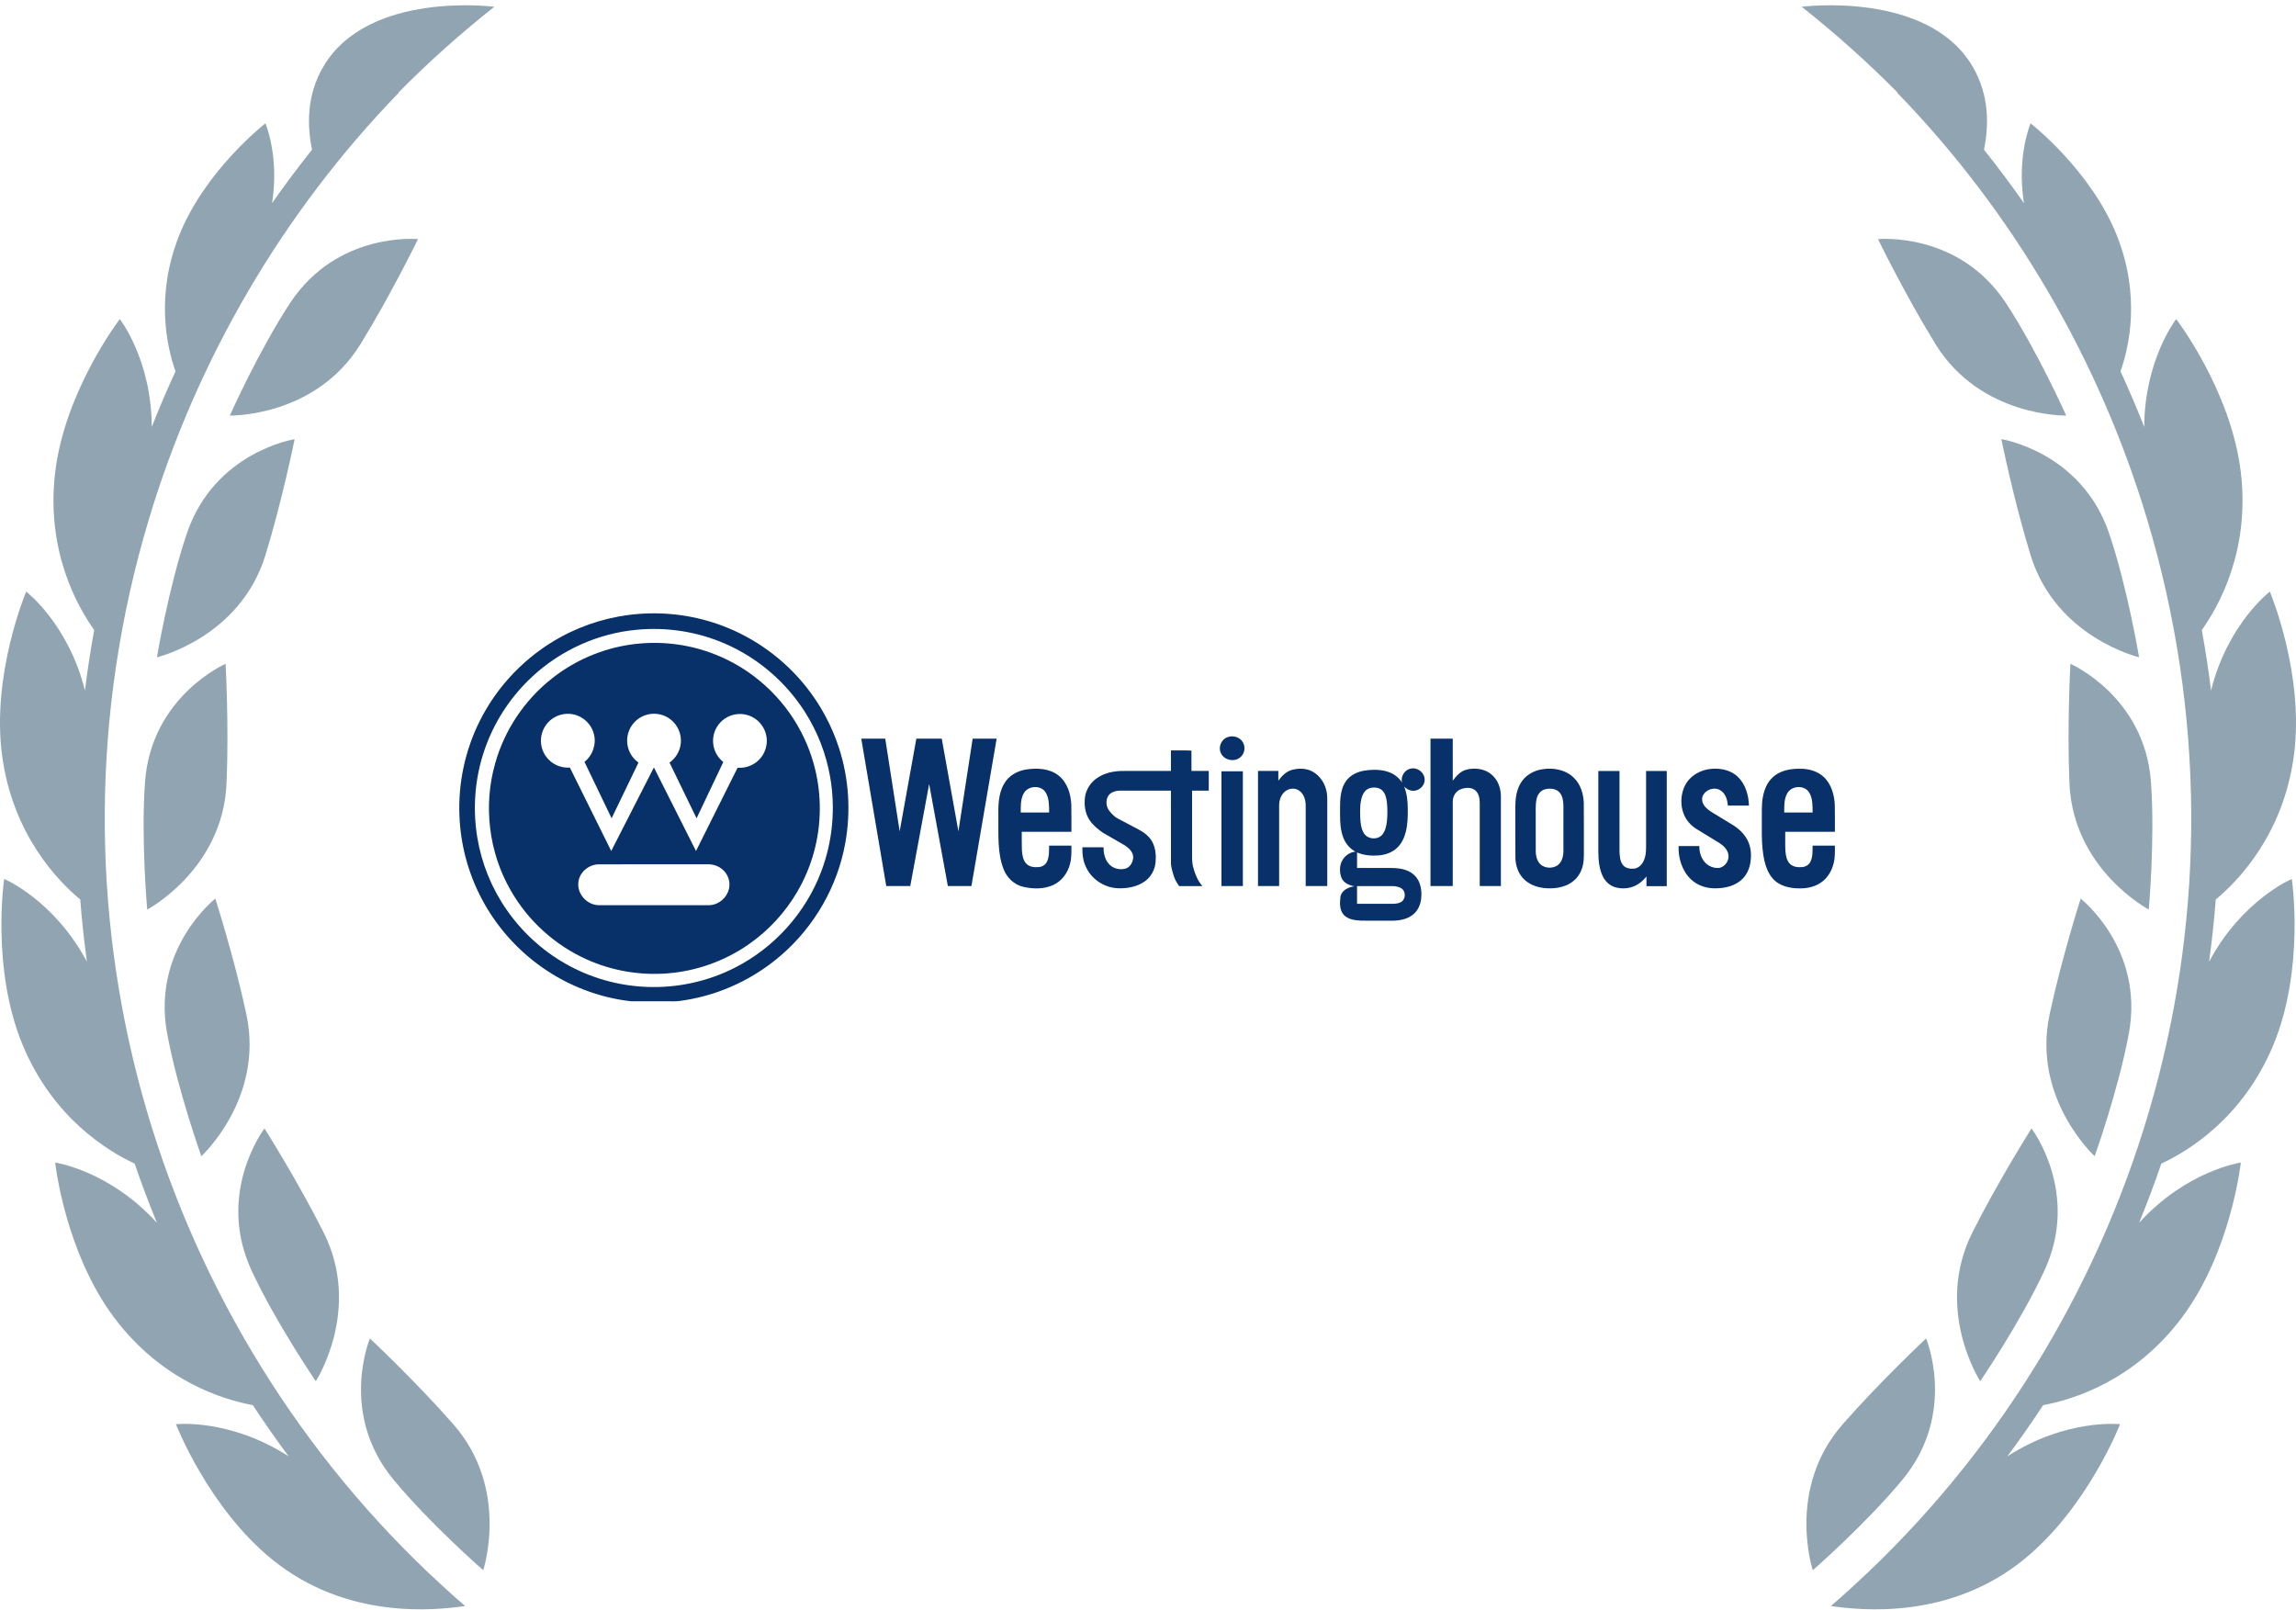
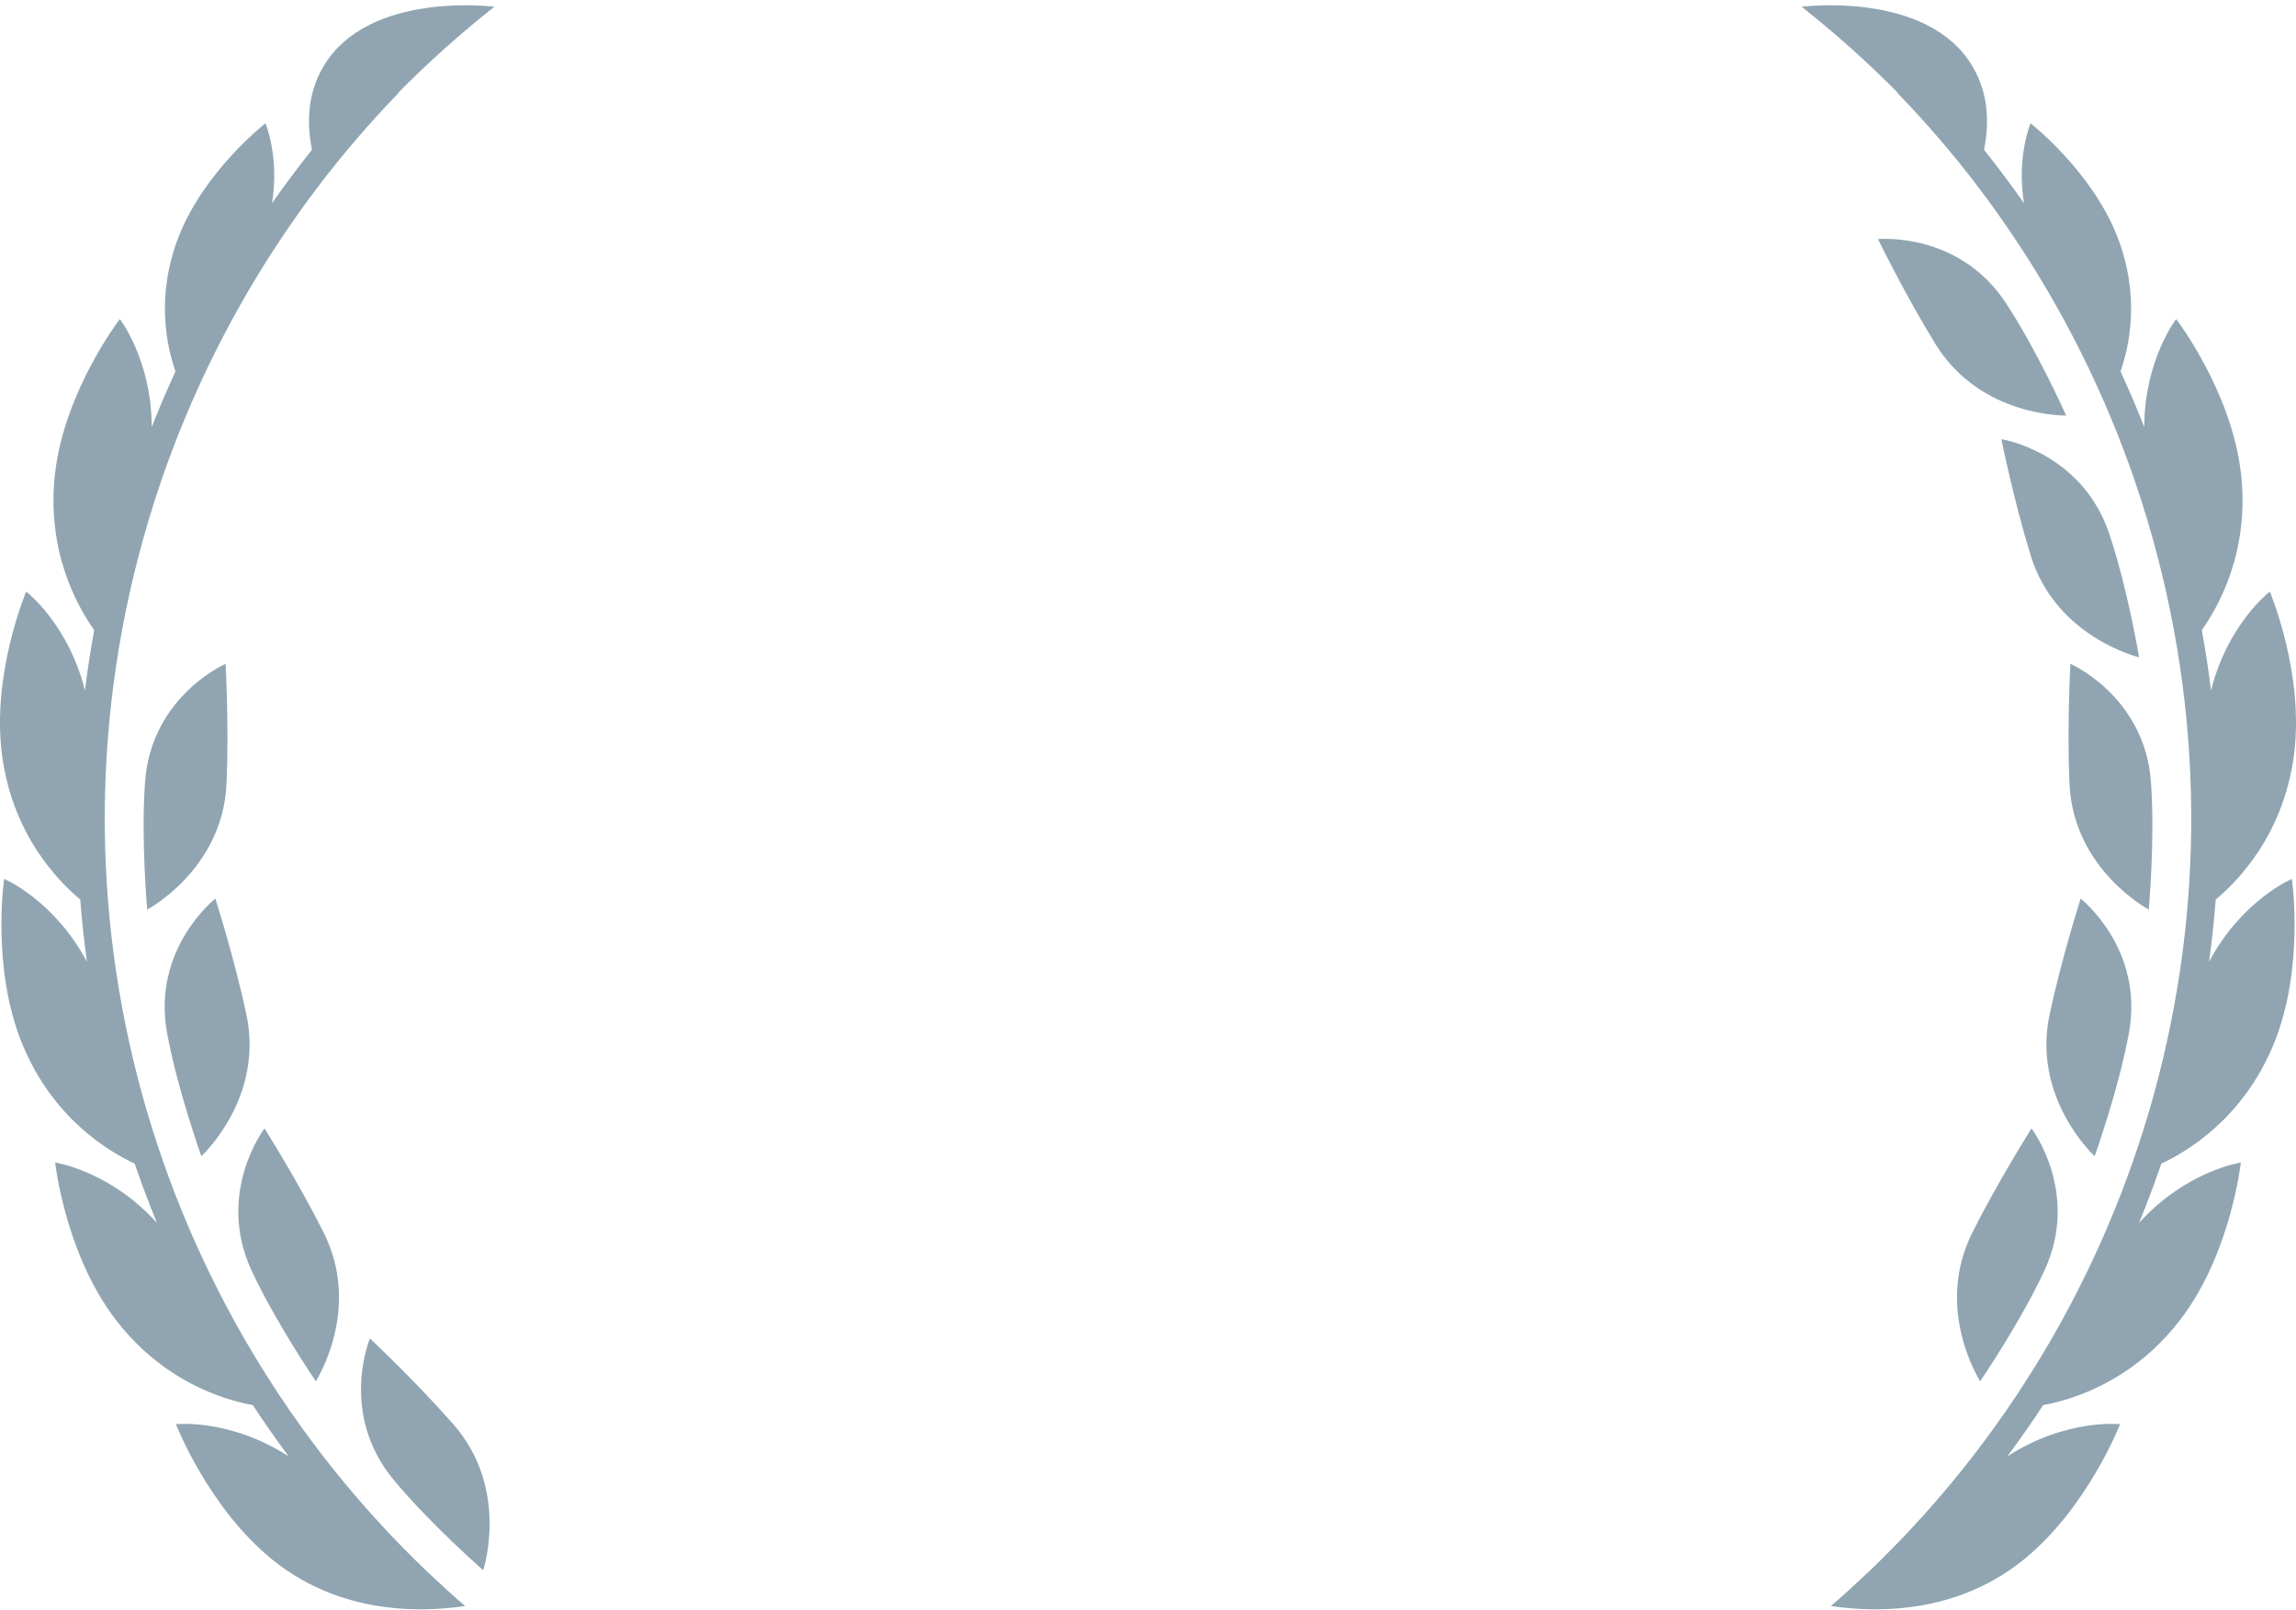
<svg xmlns="http://www.w3.org/2000/svg" width="221" height="155" viewBox="0 0 221 155" fill="none">
-   <path d="M183.125 142.417C188.414 136.022 185.394 128.83 185.394 128.83C185.394 128.83 181.004 132.937 177.364 137.09C171.895 143.33 174.49 151.135 174.49 151.135C174.49 151.135 179.608 146.67 183.125 142.417Z" fill="#90A5B1" />
  <path d="M189.851 118.628C186.128 126.044 190.604 132.944 190.604 132.944C190.604 132.944 194.434 127.335 196.767 122.333C200.275 114.814 195.542 108.613 195.542 108.613C195.542 108.613 192.328 113.693 189.851 118.628Z" fill="#90A5B1" />
  <path d="M201.62 111.284C201.62 111.284 203.914 104.891 204.913 99.463C206.416 91.302 200.274 86.492 200.274 86.492C200.274 86.492 198.442 92.217 197.287 97.618C195.551 105.732 201.62 111.284 201.62 111.284Z" fill="#90A5B1" />
  <path d="M207.041 75.278C206.44 67.002 199.286 63.893 199.286 63.893C199.286 63.893 198.954 69.895 199.195 75.412C199.558 83.702 206.828 87.547 206.828 87.547C206.828 87.547 207.44 80.782 207.041 75.278Z" fill="#90A5B1" />
  <path d="M192.64 42.27C192.64 42.27 193.831 48.162 195.453 53.441C197.89 61.373 205.895 63.264 205.895 63.264C205.895 63.264 204.783 56.563 203.011 51.336C200.347 43.477 192.64 42.27 192.64 42.27Z" fill="#90A5B1" />
  <path d="M180.766 23.016C180.766 23.016 183.4 28.419 186.299 33.12C190.656 40.182 198.879 39.998 198.879 39.998C198.879 39.998 196.116 33.792 193.085 29.179C188.529 22.245 180.766 23.016 180.766 23.016Z" fill="#90A5B1" />
  <path d="M212.635 92.564C212.904 90.579 213.123 88.583 213.276 86.577C215.46 84.766 219.762 80.327 220.791 72.772C221.861 64.915 218.48 56.944 218.48 56.944C218.48 56.944 214.423 60.04 212.822 66.462C212.586 64.523 212.284 62.581 211.934 60.64C213.6 58.306 216.586 52.956 215.688 45.45C214.746 37.577 209.468 30.713 209.468 30.713C209.468 30.713 206.409 34.633 206.394 41.099C205.683 39.293 204.92 37.509 204.109 35.746C204.973 33.287 206.022 28.442 203.792 22.753C201.312 16.426 195.453 11.872 195.453 11.872C195.453 11.872 194.093 15.025 194.814 19.551C193.585 17.798 192.305 16.084 190.97 14.412C191.39 12.305 191.588 9.285 189.846 6.359C185.509 -0.925 173.418 0.652 173.418 0.652C176.653 3.203 179.732 5.959 182.641 8.9L182.614 8.926C193.743 20.39 202.065 34.604 206.686 50.032C217.871 87.392 206.19 126.219 179.81 151.338C178.641 152.443 177.454 153.531 176.231 154.581C179.08 154.994 187.602 155.941 194.792 150.113C200.952 145.121 204.065 137.08 204.065 137.08C204.065 137.08 198.885 136.512 193.216 140.176C194.414 138.565 195.564 136.923 196.664 135.246C199.437 134.739 205.394 132.971 209.995 126.845C214.758 120.505 215.689 111.897 215.689 111.897C215.689 111.897 210.477 112.656 205.896 117.7C206.664 115.822 207.382 113.922 208.039 111.998C210.586 110.818 215.931 107.608 218.852 100.499C221.865 93.165 220.6 84.599 220.6 84.599C220.6 84.599 215.801 86.617 212.635 92.564Z" fill="#90A5B1" />
  <path d="M35.607 128.83C35.607 128.83 32.587 136.022 37.876 142.417C41.393 146.67 46.511 151.135 46.511 151.135C46.511 151.135 49.106 143.33 43.636 137.09C39.997 132.937 35.607 128.83 35.607 128.83Z" fill="#90A5B1" />
  <path d="M30.397 132.944C30.397 132.944 34.873 126.044 31.15 118.628C28.673 113.693 25.458 108.613 25.458 108.613C25.458 108.613 20.725 114.814 24.234 122.333C26.567 127.335 30.397 132.944 30.397 132.944Z" fill="#90A5B1" />
  <path d="M19.38 111.284C19.38 111.284 25.449 105.732 23.713 97.618C22.558 92.217 20.726 86.492 20.726 86.492C20.726 86.492 14.584 91.302 16.086 99.463C17.086 104.891 19.38 111.284 19.38 111.284Z" fill="#90A5B1" />
  <path d="M14.171 87.547C14.171 87.547 21.442 83.702 21.805 75.412C22.046 69.895 21.714 63.893 21.714 63.893C21.714 63.893 14.56 67.002 13.959 75.278C13.561 80.782 14.171 87.547 14.171 87.547Z" fill="#90A5B1" />
-   <path d="M25.548 53.441C27.17 48.162 28.36 42.27 28.36 42.27C28.36 42.27 20.653 43.477 17.989 51.336C16.218 56.563 15.105 63.264 15.105 63.264C15.105 63.264 23.11 61.373 25.548 53.441Z" fill="#90A5B1" />
-   <path d="M34.701 33.12C37.6 28.419 40.235 23.016 40.235 23.016C40.235 23.016 32.472 22.245 27.915 29.179C24.885 33.792 22.122 39.998 22.122 39.998C22.122 39.998 30.345 40.182 34.701 33.12Z" fill="#90A5B1" />
  <path d="M31.154 6.359C29.412 9.285 29.61 12.305 30.031 14.412C28.696 16.084 27.415 17.798 26.186 19.551C26.907 15.025 25.547 11.872 25.547 11.872C25.547 11.872 19.688 16.426 17.208 22.753C14.978 28.442 16.027 33.287 16.892 35.746C16.08 37.509 15.317 39.293 14.606 41.099C14.591 34.633 11.532 30.713 11.532 30.713C11.532 30.713 6.254 37.577 5.312 45.45C4.414 52.956 7.4 58.306 9.067 60.64C8.716 62.581 8.414 64.523 8.178 66.462C6.577 60.04 2.52 56.944 2.52 56.944C2.52 56.944 -0.861 64.915 0.209 72.772C1.238 80.327 5.54 84.766 7.724 86.577C7.877 88.583 8.096 90.579 8.365 92.564C5.2 86.617 0.401 84.599 0.401 84.599C0.401 84.599 -0.865 93.165 2.149 100.499C5.069 107.608 10.414 110.818 12.961 111.998C13.618 113.922 14.336 115.822 15.105 117.7C10.524 112.656 5.311 111.897 5.311 111.897C5.311 111.897 6.242 120.505 11.005 126.845C15.606 132.971 21.563 134.739 24.337 135.246C25.436 136.923 26.587 138.565 27.784 140.176C22.116 136.512 16.935 137.08 16.935 137.08C16.935 137.08 20.048 145.121 26.208 150.113C33.398 155.941 41.92 154.994 44.77 154.581C43.546 153.531 42.359 152.443 41.19 151.338C14.81 126.219 3.13 87.392 14.315 50.032C18.935 34.604 27.257 20.39 38.386 8.926L38.36 8.9C41.268 5.959 44.348 3.203 47.582 0.652C47.582 0.652 35.492 -0.925 31.154 6.359Z" fill="#90A5B1" />
  <g clip-path="url(#clip0_1904_2033)">
-     <path d="M61.489 59.09C64.215 58.881 66.987 59.265 69.545 60.235C72.677 61.412 75.473 63.454 77.561 66.066C78.965 67.819 80.052 69.825 80.746 71.961C81.708 74.904 81.915 78.086 81.364 81.132C80.621 85.301 78.395 89.179 75.188 91.941C72.589 94.199 69.355 95.72 65.953 96.265C65.621 96.312 65.288 96.38 64.952 96.377C63.54 96.372 62.13 96.381 60.718 96.372C57.661 96.026 54.702 94.884 52.187 93.115C49.749 91.405 47.726 89.108 46.345 86.47C45.059 84.027 44.331 81.295 44.224 78.536C44.092 75.399 44.761 72.231 46.166 69.422C47.862 66.005 50.631 63.133 53.982 61.311C56.289 60.049 58.866 59.288 61.489 59.09ZM61.289 60.616C57.577 60.955 54.002 62.562 51.267 65.093C49.32 66.891 47.784 69.136 46.842 71.615C45.749 74.457 45.445 77.589 45.939 80.591C46.349 83.089 47.32 85.495 48.768 87.571C50.231 89.685 52.167 91.47 54.401 92.743C56.804 94.121 59.546 94.899 62.315 94.993C65.237 95.102 68.184 94.455 70.785 93.116C74.538 91.201 77.538 87.861 79.033 83.922C80.146 81.021 80.441 77.817 79.901 74.76C79.515 72.554 78.687 70.427 77.484 68.538C75.64 65.634 72.913 63.297 69.751 61.939C67.103 60.791 64.161 60.34 61.289 60.616Z" fill="#083069" />
    <path d="M61.561 61.942C64.019 61.723 66.53 62.074 68.823 62.987C72.38 64.376 75.389 67.102 77.133 70.498C78.311 72.764 78.924 75.319 78.909 77.873C78.904 80.662 78.144 83.445 76.73 85.849C75.576 87.824 73.99 89.545 72.116 90.857C69.827 92.469 67.103 93.457 64.312 93.683C61.642 93.907 58.915 93.449 56.472 92.344C53.402 90.973 50.795 88.596 49.14 85.67C47.046 82.027 46.504 77.535 47.658 73.495C48.552 70.275 50.504 67.364 53.131 65.301C55.534 63.393 58.504 62.208 61.561 61.942ZM52.74 69.552C52.213 70.123 51.971 70.939 52.098 71.705C52.205 72.407 52.622 73.053 53.213 73.446C53.69 73.771 54.277 73.918 54.851 73.879C56.182 76.554 57.505 79.233 58.834 81.909C60.204 79.229 61.571 76.548 62.941 73.868C64.295 76.547 65.641 79.23 66.993 81.909C68.328 79.237 69.662 76.564 70.998 73.893C71.827 73.964 72.678 73.614 73.207 72.97C73.668 72.424 73.883 71.681 73.786 70.972C73.699 70.281 73.316 69.636 72.754 69.226C72.217 68.826 71.52 68.653 70.858 68.749C70.095 68.849 69.395 69.317 69.002 69.977C68.618 70.606 68.53 71.403 68.758 72.104C68.911 72.594 69.223 73.026 69.62 73.35C68.763 75.155 67.905 76.958 67.048 78.763C66.18 76.977 65.311 75.191 64.447 73.403C65.154 72.903 65.588 72.04 65.54 71.172C65.509 70.336 65.041 69.535 64.33 69.095C63.718 68.706 62.94 68.598 62.244 68.798C61.579 68.983 61 69.45 60.675 70.058C60.362 70.633 60.281 71.33 60.455 71.961C60.606 72.539 60.972 73.052 61.456 73.399C60.6 75.189 59.733 76.975 58.87 78.762C57.998 76.953 57.13 75.141 56.259 73.331C57.053 72.704 57.433 71.601 57.155 70.622C56.887 69.574 55.901 68.761 54.817 68.711C54.044 68.656 53.257 68.975 52.74 69.552ZM57.622 83.194C56.653 83.203 55.729 83.987 55.666 84.973C55.556 86.093 56.556 87.137 57.67 87.128C61.187 87.131 64.704 87.13 68.222 87.128C69.197 87.129 70.085 86.323 70.199 85.358C70.291 84.693 69.979 84.004 69.443 83.608C69.057 83.311 68.565 83.174 68.082 83.19C64.595 83.193 61.108 83.184 57.622 83.194Z" fill="#083069" />
    <path d="M118.184 70.945C118.715 70.752 119.381 70.963 119.648 71.475C119.934 71.982 119.759 72.693 119.25 72.987C118.669 73.361 117.787 73.12 117.511 72.478C117.234 71.896 117.568 71.134 118.184 70.945Z" fill="#083069" />
    <path d="M82.901 71.097C83.67 71.096 84.44 71.097 85.209 71.097C85.673 74.071 86.132 77.046 86.597 80.019C87.133 77.045 87.668 74.071 88.202 71.097C89.017 71.096 89.832 71.097 90.648 71.097C91.183 74.071 91.717 77.046 92.251 80.02C92.71 77.046 93.164 74.071 93.622 71.097C94.392 71.097 95.161 71.096 95.931 71.097C95.123 75.825 94.315 80.554 93.505 85.281C92.749 85.282 91.992 85.281 91.235 85.282C90.633 82.009 90.036 78.735 89.435 75.462C88.827 78.735 88.224 82.009 87.617 85.282C86.846 85.281 86.076 85.282 85.306 85.281C84.503 80.554 83.702 75.825 82.901 71.097Z" fill="#083069" />
    <path d="M137.691 85.281C137.692 80.553 137.691 75.825 137.692 71.097C138.406 71.097 139.119 71.096 139.833 71.097C139.834 72.445 139.833 73.792 139.834 75.14C140.162 74.715 140.531 74.271 141.065 74.107C141.656 73.928 142.31 73.945 142.892 74.154C143.535 74.387 144.04 74.929 144.275 75.567C144.429 75.962 144.476 76.389 144.468 76.81C144.468 79.634 144.469 82.458 144.468 85.281C143.789 85.282 143.111 85.282 142.432 85.281C142.431 82.612 142.432 79.943 142.431 77.273C142.431 76.838 142.34 76.352 141.987 76.06C141.615 75.758 141.081 75.803 140.653 75.945C140.152 76.11 139.832 76.625 139.835 77.143C139.831 79.855 139.835 82.569 139.833 85.281C139.119 85.281 138.405 85.282 137.691 85.281Z" fill="#083069" />
    <path d="M112.707 72.229C113.363 72.243 114.036 72.201 114.681 72.25C114.689 72.901 114.682 73.553 114.684 74.204C115.239 74.206 115.795 74.204 116.35 74.206C116.35 74.837 116.351 75.467 116.349 76.098C115.814 76.098 115.278 76.097 114.743 76.098C114.743 78.238 114.743 80.377 114.743 82.516C114.741 82.876 114.779 83.239 114.88 83.585C115.055 84.2 115.308 84.809 115.74 85.29C114.99 85.289 114.241 85.293 113.491 85.289C113.305 85.007 113.118 84.721 113.011 84.399C112.87 83.934 112.697 83.47 112.71 82.977C112.701 80.684 112.709 78.391 112.706 76.098C111.074 76.099 109.441 76.096 107.808 76.099C107.375 76.105 106.887 76.244 106.652 76.64C106.402 77.091 106.476 77.685 106.803 78.081C107.042 78.371 107.31 78.659 107.659 78.819C108.324 79.169 108.99 79.519 109.654 79.873C110.186 80.16 110.686 80.56 110.955 81.114C111.243 81.711 111.289 82.398 111.223 83.049C111.147 83.751 110.774 84.418 110.196 84.828C109.434 85.372 108.462 85.539 107.544 85.493C106.291 85.423 105.103 84.647 104.559 83.513C104.251 82.908 104.164 82.221 104.185 81.55C104.863 81.549 105.541 81.551 106.219 81.549C106.218 82.098 106.336 82.674 106.693 83.107C107.082 83.598 107.791 83.779 108.38 83.591C108.819 83.436 109.051 82.958 109.079 82.518C109.074 82.015 108.672 81.632 108.278 81.376C107.568 80.961 106.849 80.558 106.142 80.14C105.658 79.793 105.179 79.411 104.854 78.906C104.442 78.271 104.342 77.478 104.434 76.739C104.534 75.967 105.004 75.268 105.654 74.849C106.369 74.379 107.239 74.208 108.084 74.206C109.624 74.203 111.165 74.206 112.706 74.205C112.707 73.546 112.706 72.888 112.707 72.229Z" fill="#083069" />
    <path d="M134.955 75.329C134.786 74.72 135.234 74.035 135.865 73.967C136.511 73.86 137.165 74.433 137.129 75.091C137.117 75.709 136.48 76.212 135.875 76.1C135.597 76.059 135.349 75.911 135.156 75.711C135.428 76.372 135.495 77.095 135.504 77.803C135.51 78.559 135.503 79.325 135.315 80.063C135.168 80.647 134.901 81.22 134.449 81.629C133.971 82.073 133.322 82.285 132.682 82.337C131.987 82.39 131.268 82.329 130.622 82.049C130.622 82.547 130.621 83.046 130.623 83.544C131.709 83.544 132.794 83.544 133.881 83.544C134.458 83.542 135.051 83.604 135.578 83.856C135.998 84.053 136.353 84.391 136.554 84.811C136.814 85.354 136.86 85.978 136.784 86.569C136.708 87.156 136.425 87.731 135.94 88.085C135.37 88.509 134.636 88.62 133.943 88.619C132.972 88.617 131.999 88.627 131.028 88.613C130.435 88.586 129.768 88.509 129.34 88.054C128.925 87.587 128.956 86.906 129.023 86.325C129.126 85.687 129.794 85.388 130.368 85.305C129.868 85.214 129.322 84.986 129.12 84.482C128.911 83.918 128.917 83.241 129.255 82.727C129.517 82.307 129.974 82.024 130.467 81.968C129.948 81.699 129.547 81.231 129.326 80.692C129.029 79.969 128.983 79.173 128.987 78.4C128.992 77.602 128.946 76.785 129.172 76.009C129.311 75.496 129.604 75.016 130.035 74.697C130.529 74.327 131.147 74.169 131.753 74.118C132.425 74.063 133.121 74.094 133.756 74.344C134.245 74.537 134.675 74.881 134.955 75.329ZM131.856 75.857C131.51 75.955 131.262 76.254 131.138 76.579C130.9 77.202 130.911 77.881 130.921 78.536C130.947 79.088 130.976 79.67 131.256 80.161C131.601 80.799 132.624 80.885 133.07 80.314C133.343 79.969 133.438 79.522 133.493 79.094C133.559 78.472 133.56 77.843 133.496 77.222C133.442 76.824 133.356 76.397 133.068 76.099C132.757 75.786 132.262 75.746 131.856 75.857ZM130.622 85.287C130.622 85.855 130.621 86.424 130.622 86.993C131.752 86.993 132.882 86.992 134.012 86.993C134.288 86.994 134.576 86.969 134.826 86.839C135.306 86.601 135.355 85.822 134.912 85.522C134.63 85.33 134.278 85.286 133.946 85.286C132.838 85.287 131.73 85.285 130.622 85.287Z" fill="#083069" />
    <path d="M98.759 74.067C99.817 73.901 101.011 73.955 101.889 74.642C102.741 75.313 103.075 76.432 103.119 77.478C103.138 78.338 103.123 79.199 103.128 80.06C101.535 80.06 99.942 80.059 98.348 80.06C98.355 80.657 98.335 81.255 98.362 81.852C98.397 82.295 98.465 82.782 98.778 83.123C99.083 83.449 99.568 83.497 99.989 83.457C100.326 83.43 100.649 83.229 100.787 82.915C101.004 82.439 100.971 81.901 100.983 81.39C101.698 81.391 102.413 81.39 103.128 81.391C103.128 81.986 103.156 82.594 102.988 83.173C102.77 84.027 102.197 84.808 101.386 85.18C100.481 85.597 99.431 85.576 98.478 85.356C97.596 85.148 96.889 84.454 96.582 83.613C95.994 82.06 96.115 80.366 96.097 78.736C96.086 77.629 96.066 76.448 96.639 75.457C97.063 74.677 97.899 74.204 98.759 74.067ZM98.541 76.361C98.226 76.92 98.251 77.585 98.252 78.207C99.162 78.207 100.072 78.207 100.982 78.207C100.977 77.557 101.001 76.855 100.653 76.279C100.206 75.533 98.944 75.608 98.541 76.361Z" fill="#083069" />
    <path d="M124.394 74.092C125.019 73.938 125.714 73.936 126.295 74.244C127.082 74.649 127.591 75.48 127.717 76.343C127.783 76.828 127.743 77.318 127.755 77.806C127.755 80.298 127.755 82.79 127.755 85.281C127.062 85.282 126.37 85.282 125.679 85.281C125.678 82.701 125.679 80.12 125.679 77.539C125.681 77.003 125.509 76.411 125.046 76.095C124.656 75.816 124.099 75.863 123.728 76.152C123.302 76.47 123.117 77.021 123.123 77.539C123.123 80.12 123.124 82.701 123.123 85.282C122.444 85.282 121.765 85.282 121.087 85.282C121.086 81.59 121.086 77.897 121.087 74.206C121.74 74.205 122.392 74.205 123.045 74.205C123.046 74.518 123.045 74.831 123.046 75.144C123.382 74.677 123.82 74.24 124.394 74.092Z" fill="#083069" />
    <path d="M148.484 74.037C149.549 73.868 150.743 74.099 151.52 74.89C152.144 75.514 152.413 76.407 152.446 77.271C152.466 78.952 152.449 80.634 152.454 82.315C152.46 82.943 152.352 83.591 152.021 84.134C151.725 84.635 151.249 85.015 150.712 85.23C150.044 85.498 149.304 85.549 148.594 85.472C147.864 85.389 147.133 85.104 146.624 84.559C146.12 84.032 145.882 83.298 145.864 82.577C145.848 80.943 145.861 79.309 145.857 77.675C145.854 76.916 145.951 76.133 146.323 75.459C146.752 74.662 147.599 74.157 148.484 74.037ZM148.751 75.961C148.297 76.06 147.987 76.475 147.9 76.912C147.767 77.555 147.838 78.216 147.82 78.868C147.821 79.885 147.816 80.901 147.822 81.918C147.827 82.412 147.955 82.965 148.373 83.275C148.816 83.585 149.459 83.595 149.911 83.296C150.347 82.99 150.482 82.421 150.487 81.917C150.487 80.459 150.491 79 150.485 77.543C150.469 77.093 150.416 76.594 150.092 76.251C149.752 75.898 149.205 75.859 148.751 75.961Z" fill="#083069" />
    <path d="M162.163 75.657C162.638 74.662 163.716 74.061 164.795 73.997C165.663 73.932 166.595 74.135 167.245 74.744C168.007 75.453 168.312 76.526 168.345 77.539C167.666 77.54 166.988 77.539 166.311 77.539C166.275 76.987 166.096 76.371 165.595 76.07C165.01 75.697 164.147 76.001 163.889 76.634C163.784 76.893 163.831 77.192 163.972 77.428C164.172 77.773 164.504 78.015 164.84 78.218C165.485 78.611 166.132 79.002 166.777 79.397C167.355 79.753 167.873 80.233 168.189 80.84C168.469 81.37 168.574 81.981 168.53 82.575C168.501 83.31 168.255 84.063 167.725 84.59C167.065 85.255 166.096 85.492 165.185 85.502C164.316 85.531 163.419 85.257 162.779 84.654C161.911 83.837 161.531 82.606 161.572 81.435C162.237 81.435 162.901 81.435 163.567 81.435C163.561 81.98 163.713 82.542 164.073 82.961C164.418 83.375 164.981 83.603 165.517 83.53C166.072 83.408 166.466 82.806 166.363 82.246C166.276 81.761 165.895 81.392 165.495 81.138C164.77 80.694 164.044 80.25 163.319 79.808C163.023 79.626 162.753 79.4 162.531 79.132C161.737 78.182 161.643 76.759 162.163 75.657Z" fill="#083069" />
    <path d="M171.303 74.364C171.975 74.039 172.738 73.97 173.476 73.996C174.214 74.029 174.971 74.258 175.524 74.768C176.289 75.467 176.573 76.537 176.609 77.542C176.625 78.381 176.612 79.22 176.616 80.06C175.023 80.06 173.43 80.059 171.837 80.06C171.847 80.699 171.814 81.339 171.859 81.977C171.901 82.396 171.987 82.852 172.3 83.159C172.609 83.451 173.069 83.495 173.475 83.457C173.812 83.431 174.138 83.23 174.276 82.915C174.493 82.439 174.462 81.901 174.471 81.39C175.185 81.391 175.9 81.39 176.616 81.391C176.615 81.952 176.643 82.522 176.501 83.07C176.343 83.743 175.989 84.383 175.446 84.821C174.826 85.331 174 85.522 173.212 85.507C172.268 85.511 171.235 85.281 170.605 84.524C170.197 84.047 169.97 83.445 169.829 82.841C169.473 81.208 169.61 79.526 169.584 77.868C169.592 77.071 169.698 76.249 170.08 75.538C170.346 75.028 170.782 74.609 171.303 74.364ZM172.029 76.361C171.713 76.92 171.74 77.586 171.74 78.207C172.65 78.207 173.56 78.207 174.47 78.207C174.468 77.556 174.49 76.854 174.141 76.278C173.692 75.533 172.432 75.608 172.029 76.361Z" fill="#083069" />
    <path d="M117.571 74.236C118.258 74.236 118.944 74.236 119.631 74.236C119.631 77.918 119.631 81.6 119.631 85.281C118.944 85.282 118.258 85.281 117.571 85.282C117.571 81.6 117.571 77.918 117.571 74.236Z" fill="#083069" />
    <path d="M153.847 74.21C154.526 74.21 155.205 74.21 155.884 74.21C155.885 76.801 155.882 79.392 155.885 81.983C155.9 82.421 155.938 82.898 156.214 83.258C156.463 83.579 156.907 83.64 157.288 83.609C157.715 83.561 158.05 83.225 158.216 82.845C158.477 82.287 158.443 81.657 158.443 81.058C158.444 78.775 158.442 76.493 158.444 74.21C159.106 74.21 159.77 74.209 160.433 74.21C160.434 77.905 160.433 81.6 160.433 85.295C159.781 85.295 159.13 85.295 158.479 85.295C158.478 84.983 158.478 84.671 158.478 84.359C158.183 84.731 157.82 85.06 157.385 85.26C156.775 85.543 156.055 85.584 155.415 85.379C154.908 85.216 154.501 84.817 154.273 84.341C153.928 83.63 153.858 82.825 153.847 82.046C153.847 79.434 153.847 76.822 153.847 74.21Z" fill="#083069" />
  </g>
  <defs>
    <clipPath id="clip0_1904_2033">
-       <rect width="133.618" height="38.004" fill="white" transform="translate(43.691 58.703)" />
-     </clipPath>
+       </clipPath>
  </defs>
</svg>